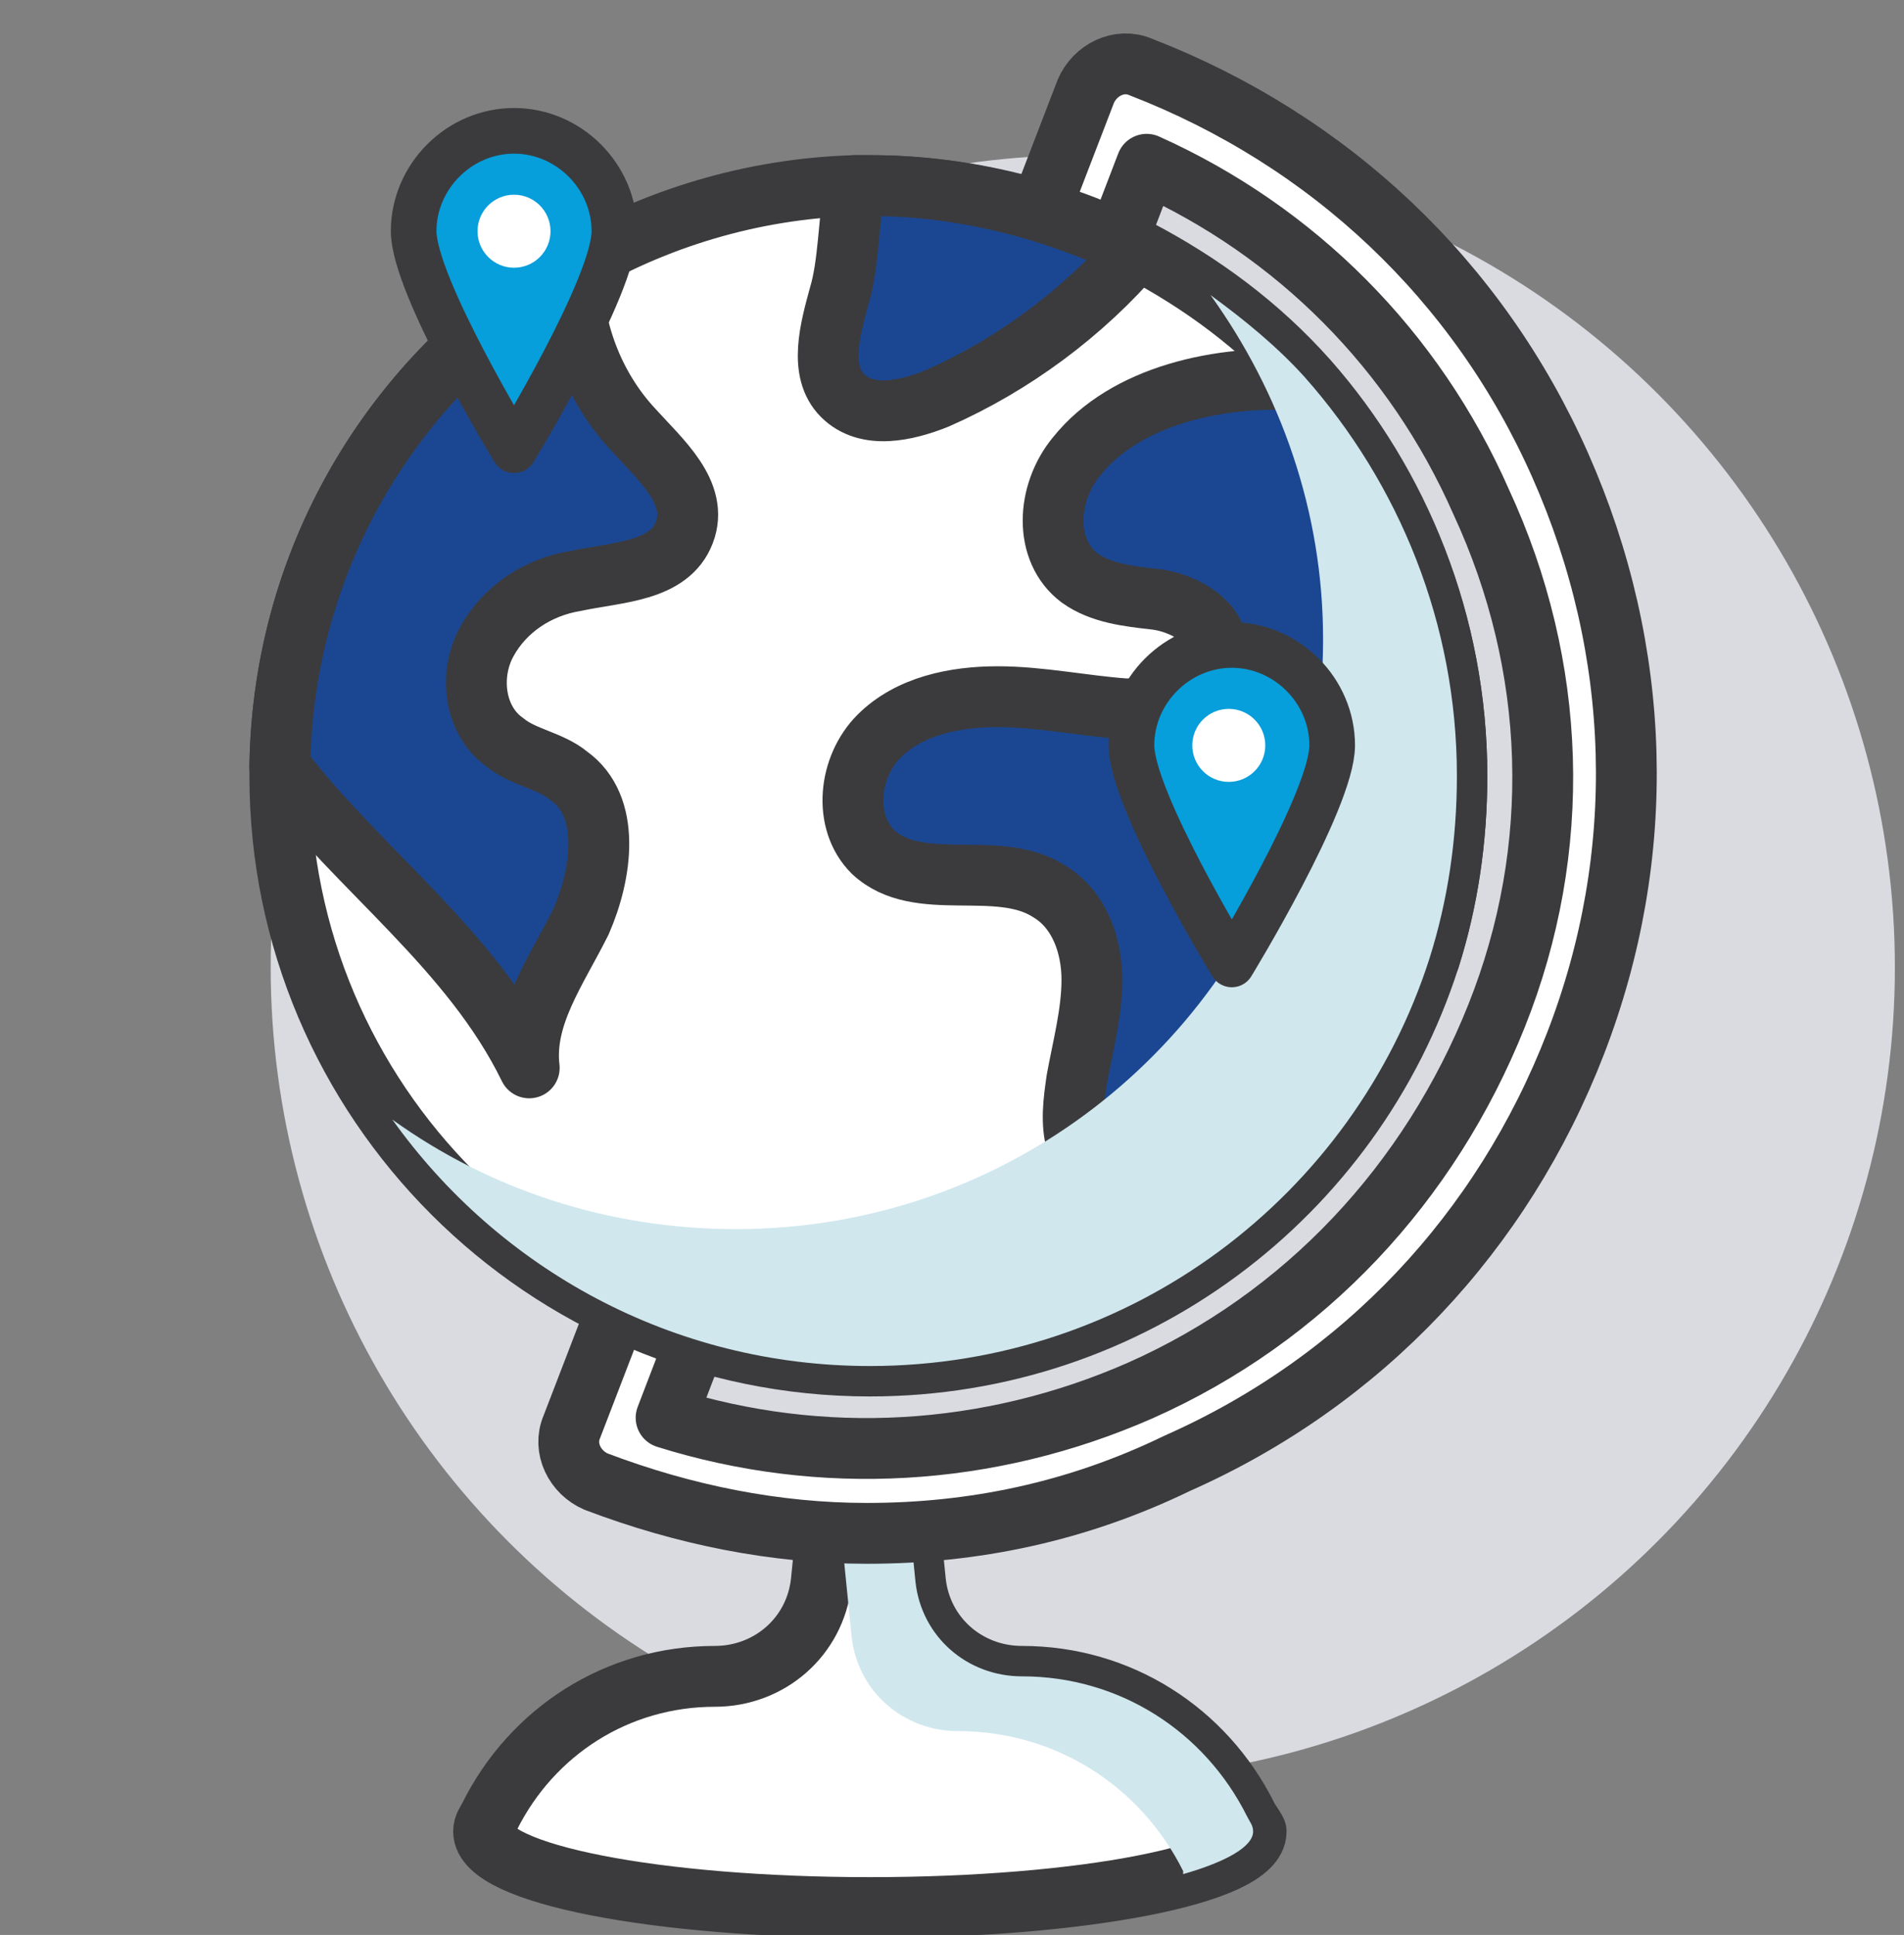
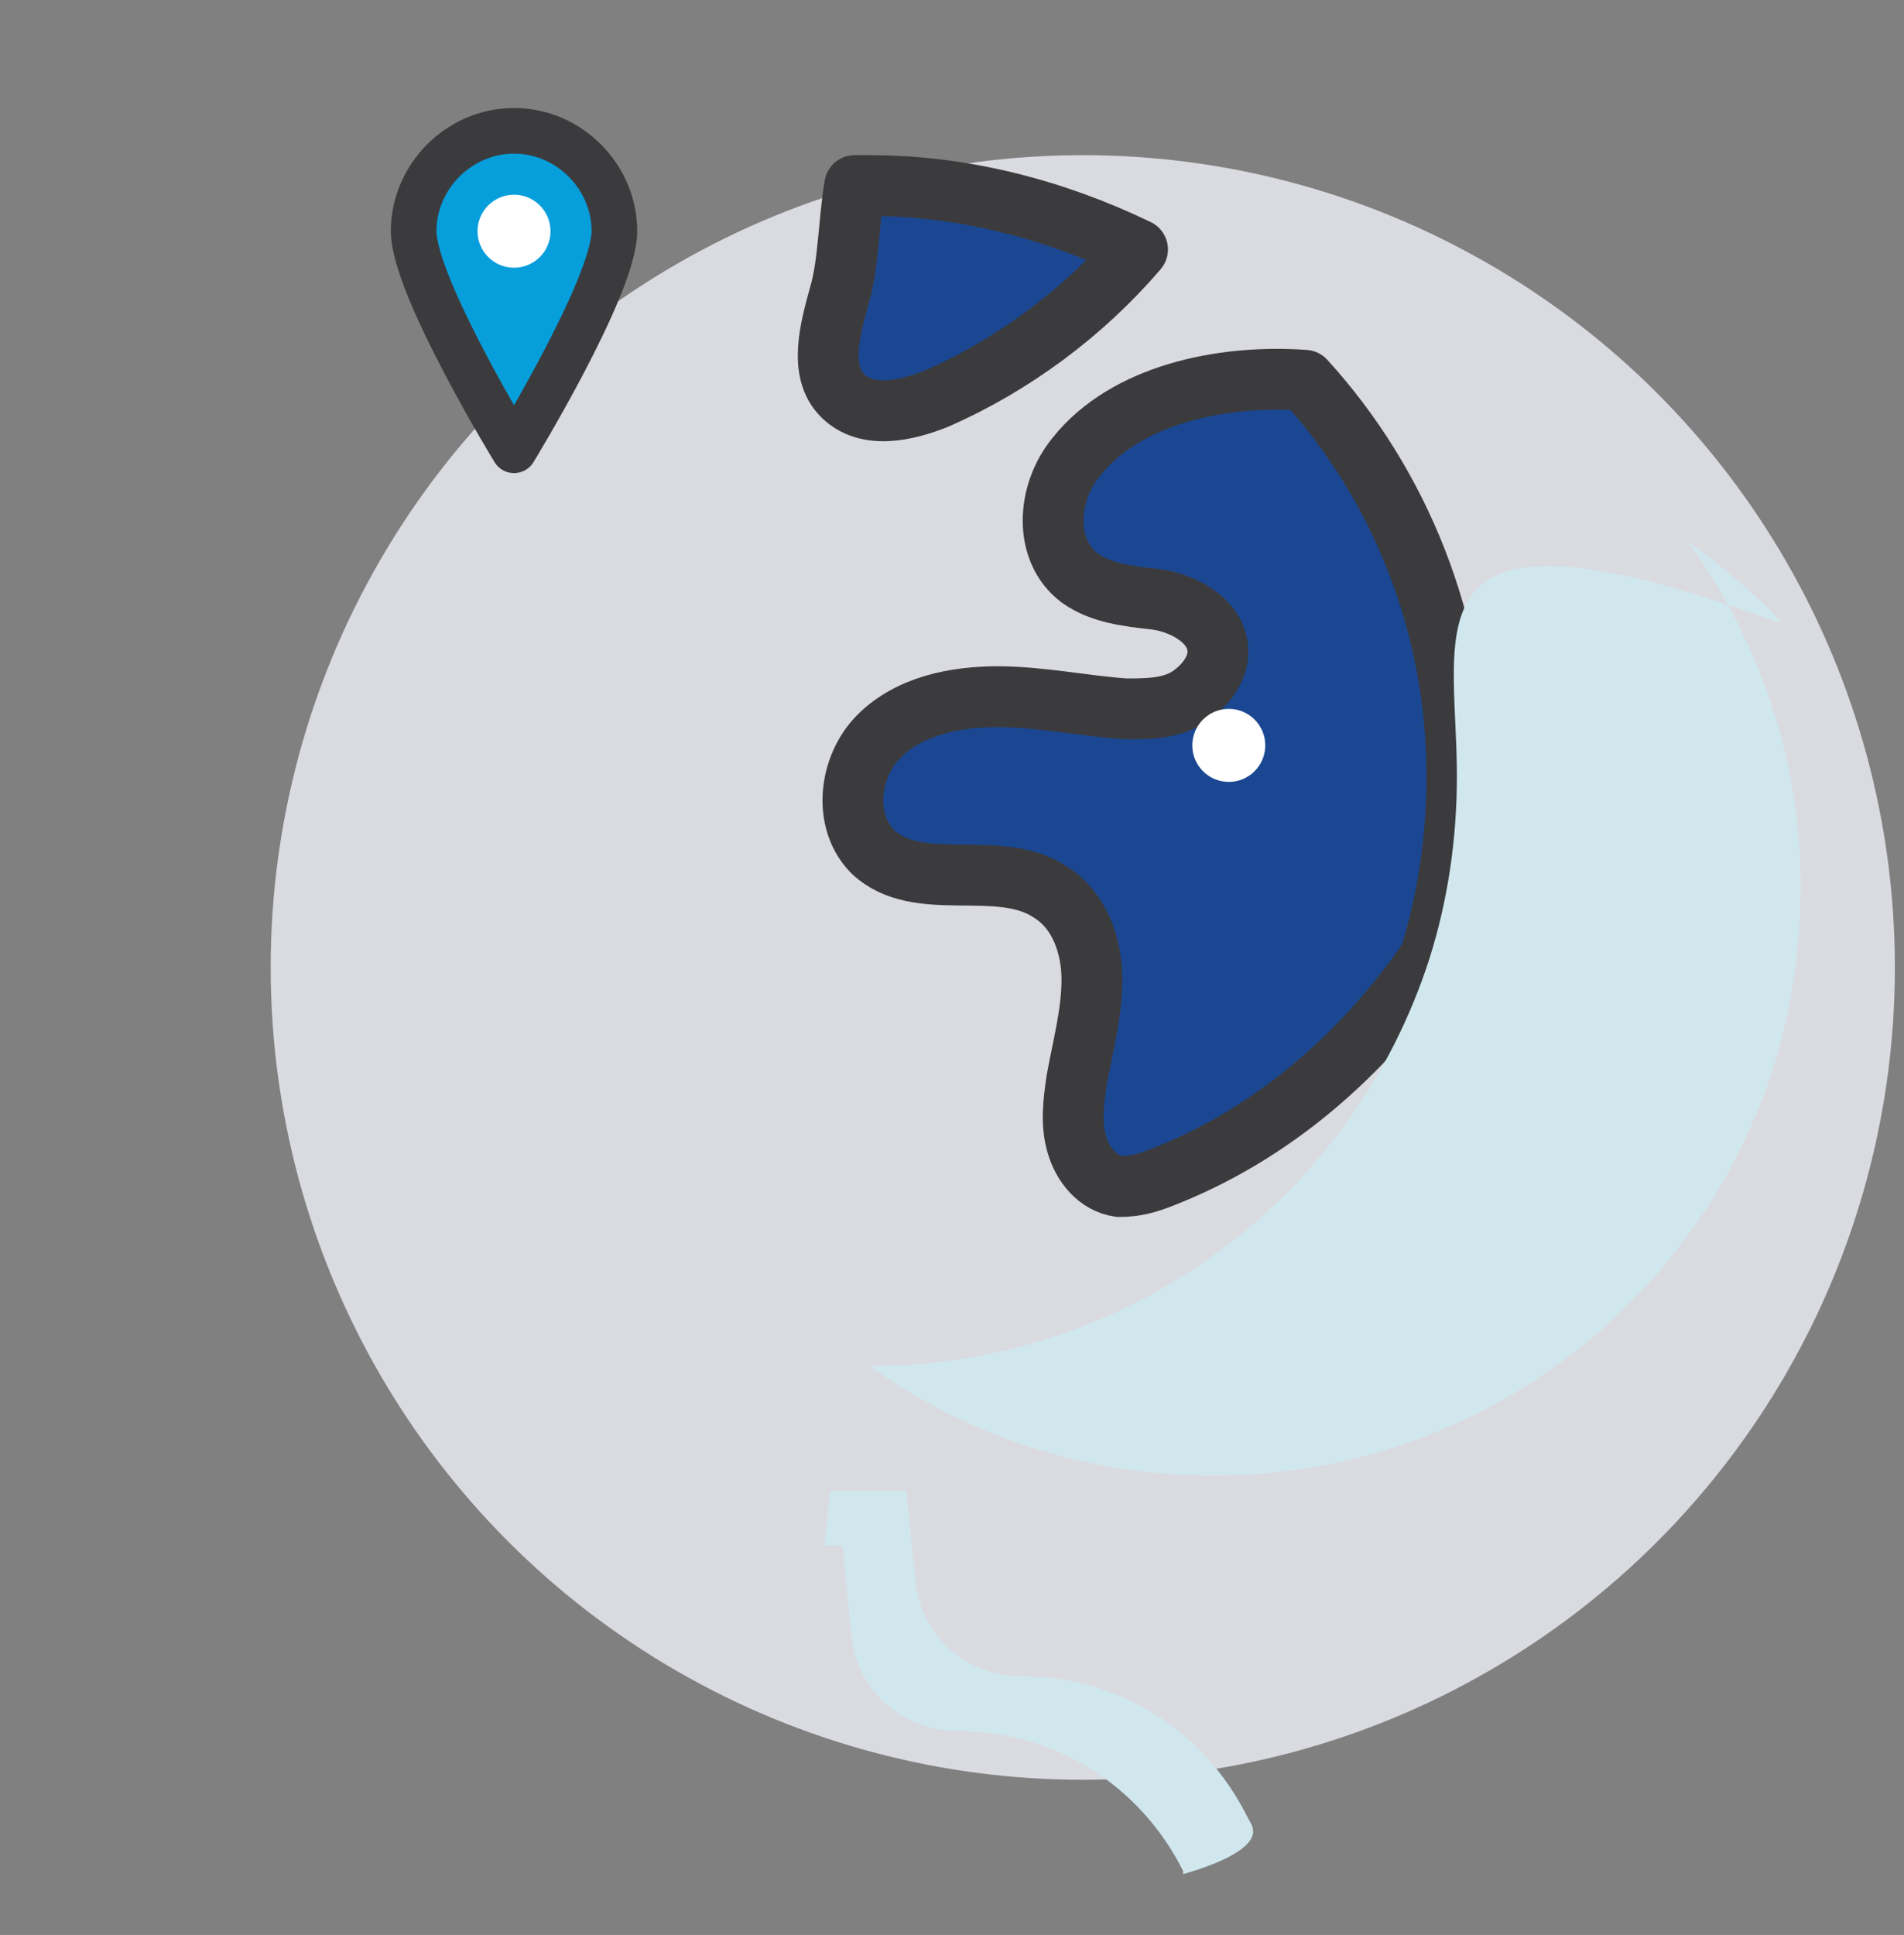
<svg xmlns="http://www.w3.org/2000/svg" version="1.1" x="0px" y="0px" viewBox="0 0 62.6 63.6" style="enable-background:new 0 0 62.6 63.6;" xml:space="preserve">
  <rect x="0" y="0" width="62.6" height="63.6" fill="#808080" stroke="none" />
  <style type="text/css">
	.st0{fill:#DADBE1;}
	.st1{fill:#FFFFFF;stroke:#3B3B3D;stroke-width:2;stroke-linecap:round;stroke-linejoin:round;}
	.st2{fill:#D0E7EE;}
	.st3{fill:#1B4792;stroke:#3B3B3D;stroke-width:2;stroke-linecap:round;stroke-linejoin:round;}
	.st4{fill:#069EDB;stroke:#3B3B3D;stroke-width:1.5;stroke-linecap:round;stroke-linejoin:round;}
	.st5{fill:#FFFFFF;}
</style>
  <g id="Layer_2">
    <circle class="st0" cx="35.6" cy="31.8" r="26.7" />
  </g>
  <g id="Layer_1">
    <g>
-       <path class="st1" d="M41,59.7c-1.4-2.8-4.2-4.6-7.4-4.6c-1.8,0-3.3-1.3-3.5-3.1l-0.3-3h-2.5L27,52c-0.2,1.8-1.7,3.1-3.5,3.1    c-3.2,0-6,1.8-7.4,4.6c-0.1,0.2-0.2,0.3-0.2,0.5c0,1.4,5.7,2.5,12.7,2.5c7,0,12.7-1.1,12.7-2.5C41.2,60,41.1,59.9,41,59.7z" />
      <path class="st2" d="M41.2,60.2c0,0.5-0.9,1-2.3,1.4c0,0,0,0,0-0.1c-1.4-2.8-4.2-4.6-7.4-4.6c-1.8,0-3.3-1.3-3.5-3.1l-0.3-3h-0.6    l0.2-1.8h2.5l0.3,3c0.2,1.8,1.7,3.1,3.5,3.1c3.2,0,6,1.8,7.4,4.6C41.1,59.9,41.2,60,41.2,60.2z" />
-       <path class="st1" d="M28.5,50.4c-3,0-6-0.6-8.9-1.7c-0.7-0.3-1.1-1.1-0.8-1.8L35.7,3c0.3-0.7,1.1-1.1,1.8-0.8    c6.2,2.4,11.1,7,13.8,13.1c2.7,6.1,2.9,12.8,0.5,19c-2.4,6.2-7,11.1-13.1,13.8C35.4,49.7,32,50.4,28.5,50.4z M21.9,46.6    c5.1,1.6,10.6,1.3,15.6-0.9c5.4-2.4,9.5-6.8,11.7-12.3s2-11.5-0.5-16.9c-2.2-5-6.1-8.9-11-11.1L21.9,46.6z" />
-       <path class="st1" d="M47.9,25.5c0,2.1-0.3,4.1-0.9,6c-2.5,7.8-9.8,13.4-18.4,13.4c-10.7,0-19.4-8.7-19.4-19.4c0-0.1,0-0.2,0-0.3    c0.1-7,3.9-13.1,9.6-16.4c2.7-1.6,5.9-2.6,9.3-2.7c0.2,0,0.3,0,0.5,0c3.2,0,6.2,0.8,8.8,2.1c2.1,1.1,4,2.5,5.6,4.3    C46,15.9,47.9,20.5,47.9,25.5z" />
-       <path class="st3" d="M22.5,17.5c-0.5,1.3-2.2,1.3-3.6,1.6c-1.2,0.2-2.3,0.9-2.9,2c-0.6,1.1-0.4,2.6,0.6,3.3    c0.6,0.5,1.5,0.6,2.1,1.1c1.4,1,1.1,3.2,0.4,4.8c-0.8,1.6-1.9,3.1-1.7,4.8c-1.9-3.9-5.6-6.5-8.2-9.9c0.1-7,3.9-13.1,9.6-16.4    c0,0.1,0,0.1,0,0.1c0,1.9,0.7,3.8,2,5.2C21.7,15.1,23,16.2,22.5,17.5z" />
      <path class="st3" d="M37.4,8.2c-1.8,2.1-4.1,3.8-6.6,4.9c-1,0.4-2.3,0.7-3.1-0.1c-0.8-0.8-0.4-2.2-0.1-3.3c0.3-1,0.3-2.4,0.5-3.6    c0.2,0,0.3,0,0.5,0C31.7,6.1,34.7,6.9,37.4,8.2z" />
      <path class="st3" d="M47.9,25.5c0,2.1-0.3,4.1-0.9,6c-2.2,3.2-5.2,5.8-8.8,7.2c-0.5,0.2-0.9,0.3-1.4,0.3c-0.7-0.1-1.2-0.7-1.4-1.4    c-0.2-0.7-0.1-1.4,0-2.1c0.2-1.1,0.5-2.2,0.5-3.3c0-1.1-0.4-2.3-1.4-2.9c-1.7-1.1-4.3,0.1-5.8-1.3c-1-1-0.8-2.8,0.2-3.8    c1-1,2.5-1.3,3.9-1.3c1.4,0,2.8,0.3,4.2,0.4c0.7,0,1.5,0,2.1-0.4c0.6-0.4,1.1-1.1,0.9-1.8c-0.2-0.8-1.2-1.3-2-1.4    c-0.9-0.1-1.8-0.2-2.5-0.7c-1.2-0.9-1.1-2.8-0.1-4c1.6-2,4.7-2.7,7.5-2.5C46,15.9,47.9,20.5,47.9,25.5z" />
-       <path class="st2" d="M47.9,25.5c0,2.1-0.3,4.1-0.9,6c-2.5,7.8-9.8,13.4-18.4,13.4c-6.5,0-12.2-3.2-15.7-8.1    c3.2,2.3,7.1,3.6,11.3,3.6c8.6,0,15.9-5.6,18.4-13.4c0.6-1.9,0.9-3.9,0.9-6c0-4.2-1.4-8.1-3.7-11.3c1.1,0.8,2.2,1.7,3.1,2.7    C46,15.9,47.9,20.5,47.9,25.5z" />
+       <path class="st2" d="M47.9,25.5c0,2.1-0.3,4.1-0.9,6c-2.5,7.8-9.8,13.4-18.4,13.4c3.2,2.3,7.1,3.6,11.3,3.6c8.6,0,15.9-5.6,18.4-13.4c0.6-1.9,0.9-3.9,0.9-6c0-4.2-1.4-8.1-3.7-11.3c1.1,0.8,2.2,1.7,3.1,2.7    C46,15.9,47.9,20.5,47.9,25.5z" />
      <path class="st4" d="M20.2,7.6c0,1.8-3.3,7.2-3.3,7.2s-3.3-5.4-3.3-7.2s1.5-3.3,3.3-3.3S20.2,5.8,20.2,7.6z" />
      <circle class="st5" cx="16.9" cy="7.6" r="1.2" />
-       <path class="st4" d="M43.8,24.5c0,1.8-3.3,7.2-3.3,7.2s-3.3-5.4-3.3-7.2s1.5-3.3,3.3-3.3C42.3,21.2,43.8,22.7,43.8,24.5z" />
      <circle class="st5" cx="40.4" cy="24.5" r="1.2" />
    </g>
  </g>
</svg>